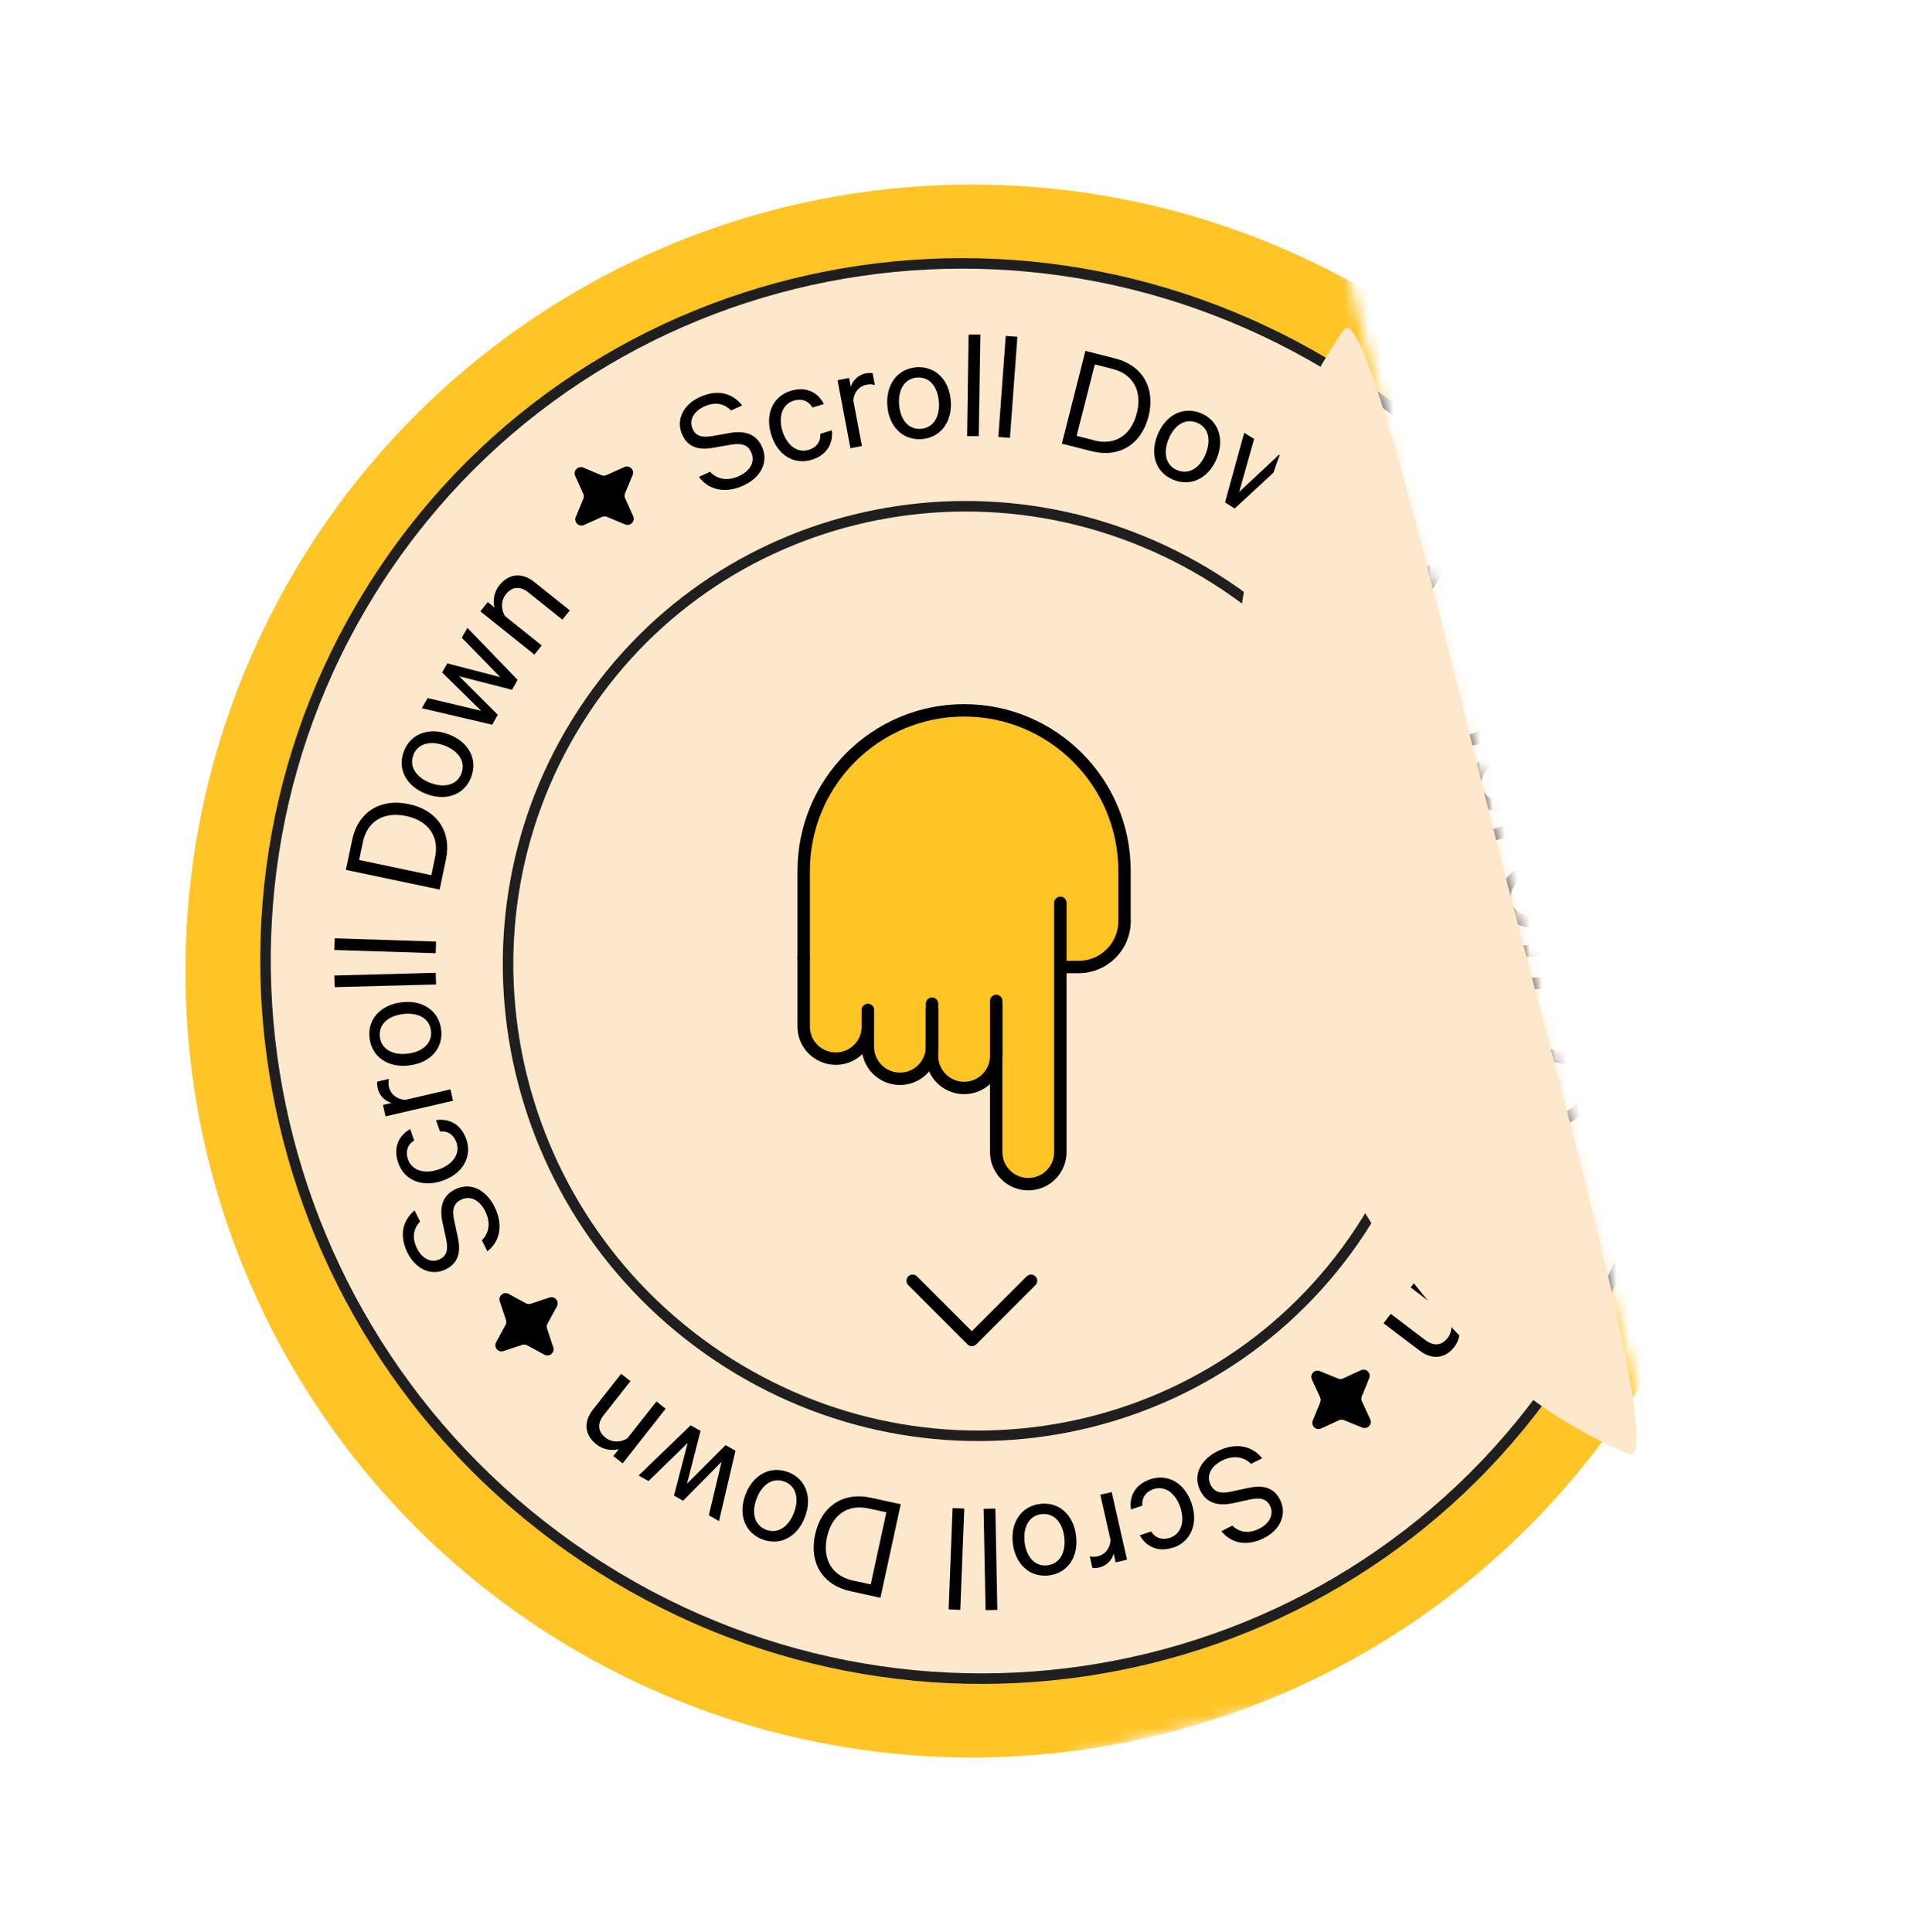
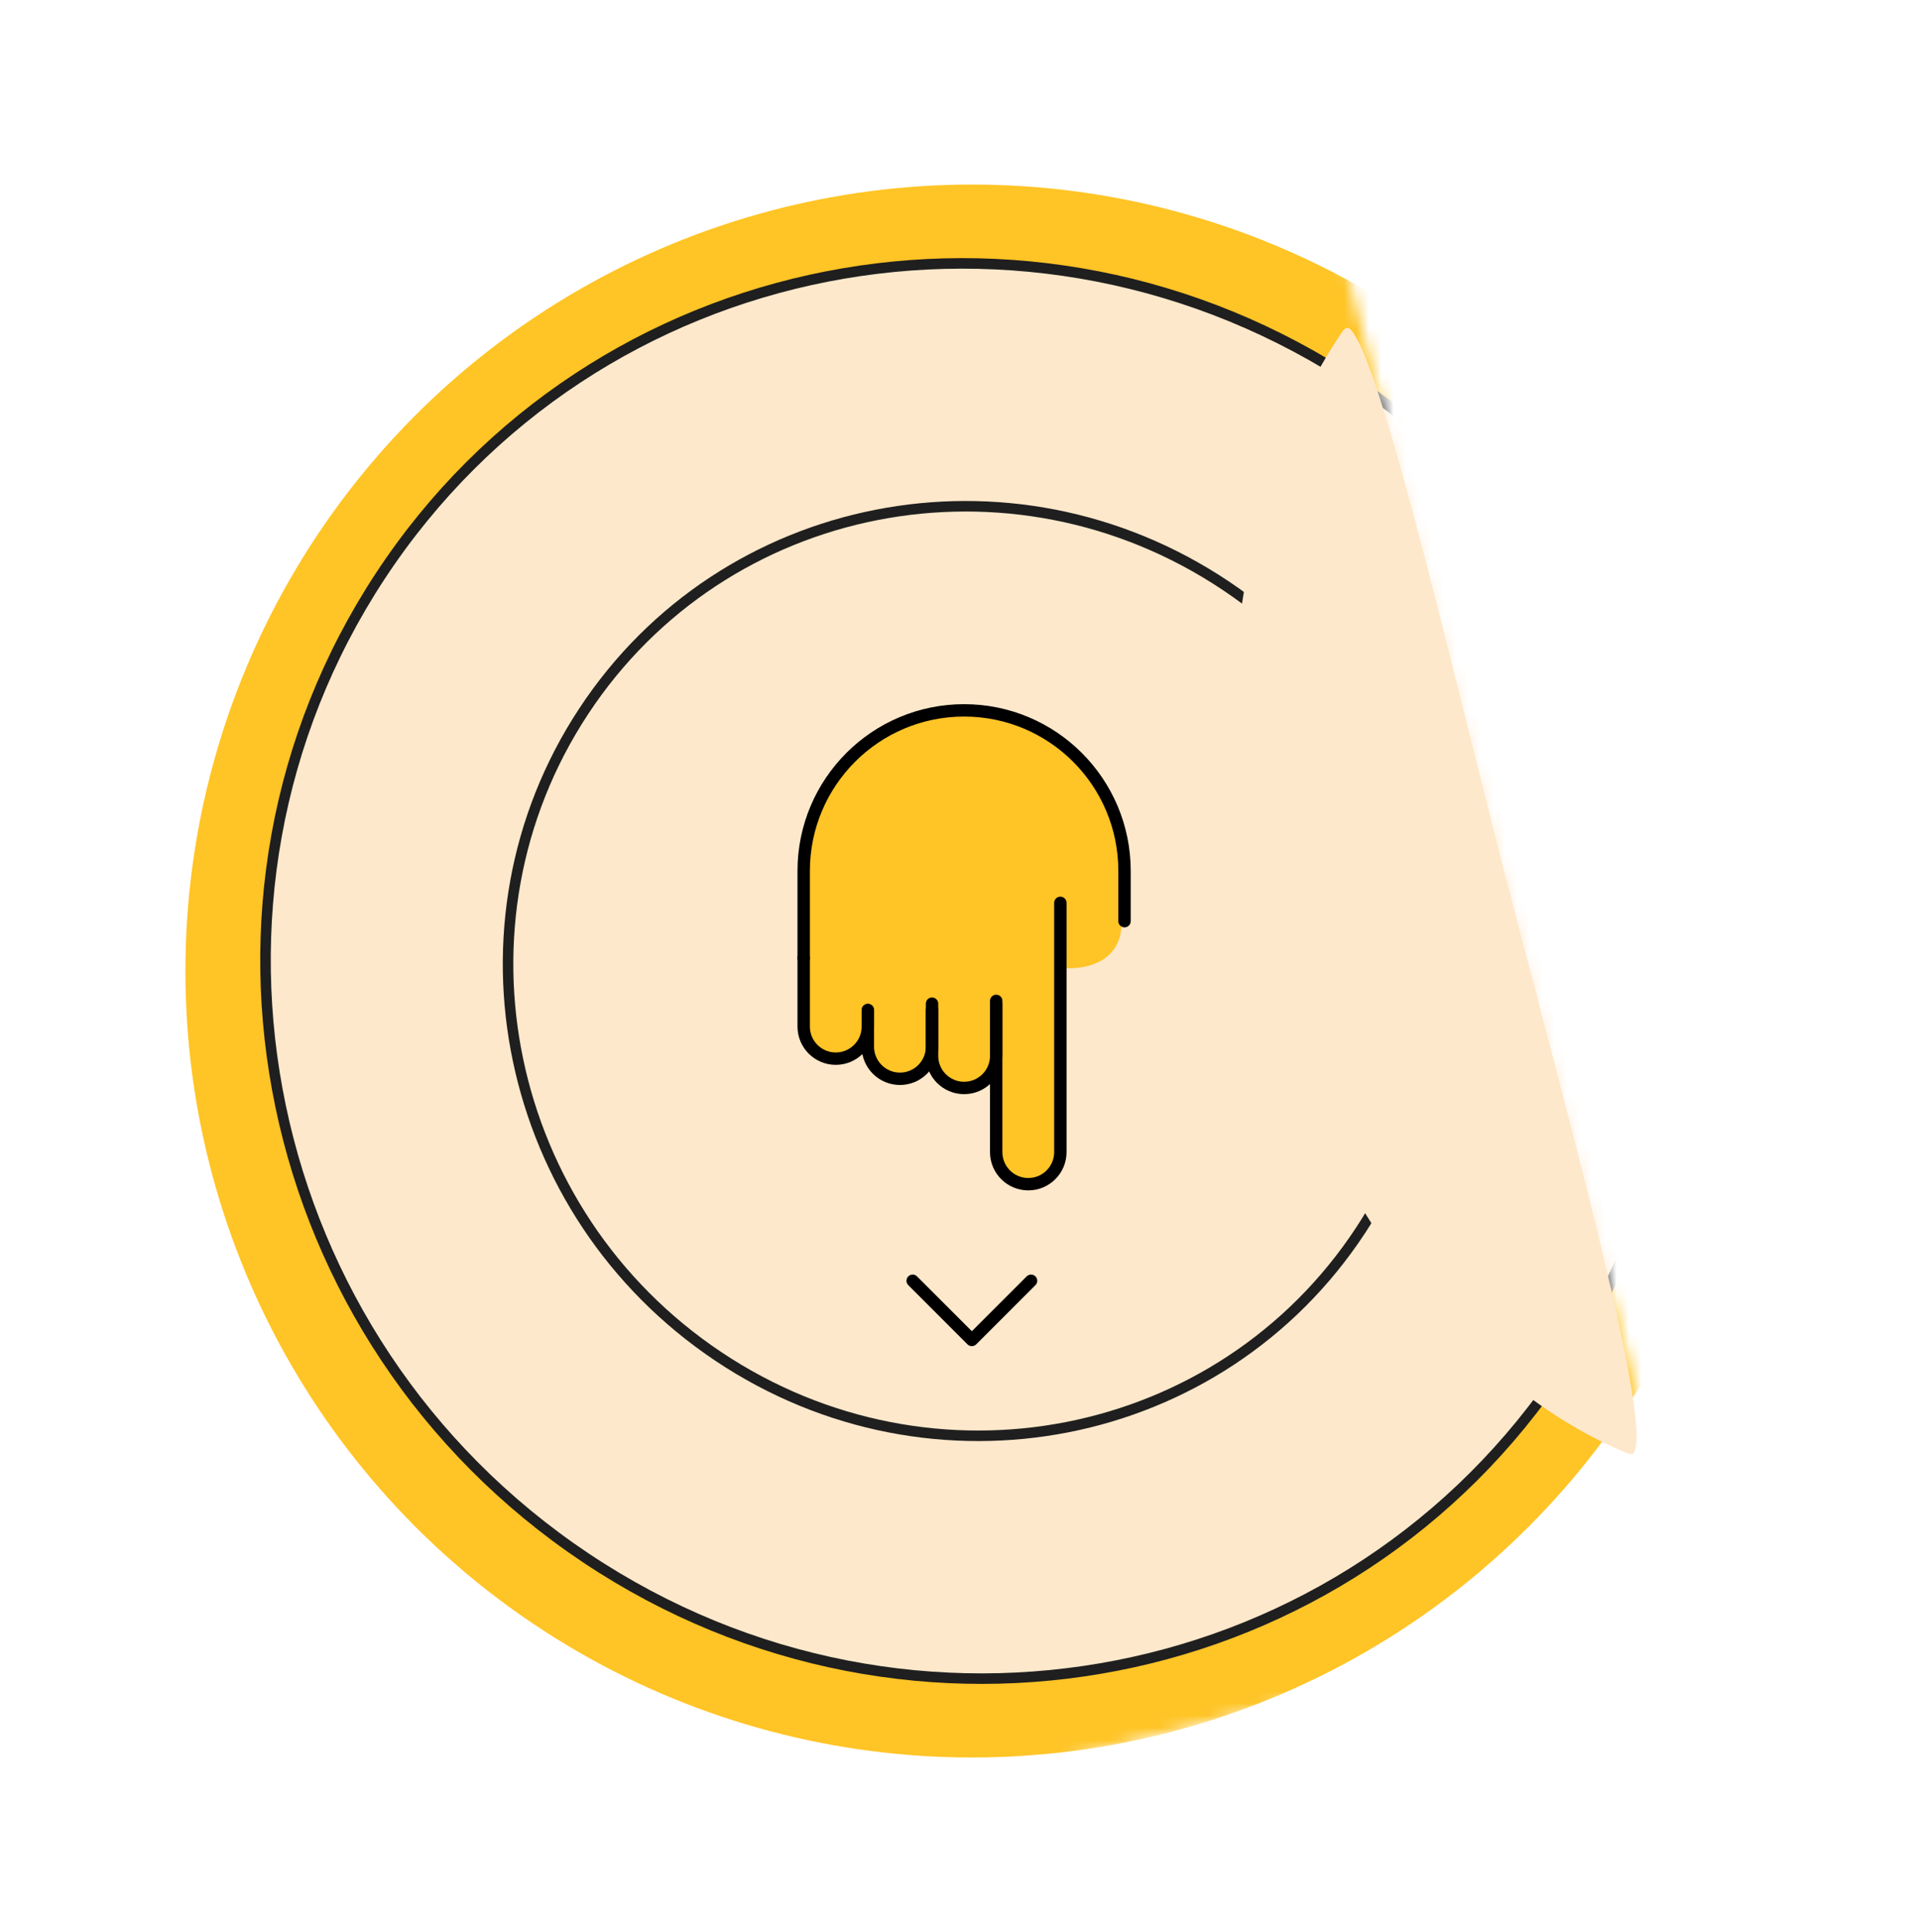
<svg xmlns="http://www.w3.org/2000/svg" width="155" height="156" viewBox="0 0 155 156" fill="none">
  <mask id="mask0_3803_15535" style="mask-type:alpha" maskUnits="userSpaceOnUse" x="-6" y="3" width="143" height="155">
    <rect x="-5.764" y="32.209" width="113.473" height="129.232" transform="rotate(-14.47 -5.764 32.209)" fill="#D9D9D9" />
  </mask>
  <g mask="url(#mask0_3803_15535)">
    <circle cx="78.468" cy="78.402" r="63.5" fill="#FFC425" />
    <path d="M47.288 125.783C73.658 143.413 108.998 136.483 126.218 110.323C143.438 84.153 136.018 48.653 109.648 31.023C83.268 13.393 47.938 20.313 30.718 46.483C13.498 72.653 20.918 108.153 47.288 125.783Z" fill="#FEE8CB" stroke="#1F1F1F" stroke-width="0.85" stroke-miterlimit="10" />
    <path d="M57.994 109.522C75.314 121.102 98.514 116.552 109.824 99.362C121.134 82.172 116.264 58.862 98.944 47.282C81.624 35.702 58.414 40.252 47.114 57.442C35.804 74.622 40.674 97.942 57.994 109.522Z" fill="#FEE8CB" stroke="#1F1F1F" stroke-width="0.85" stroke-miterlimit="10" />
  </g>
  <path d="M73.679 103.411L78.457 108.189L83.236 103.411" stroke="black" stroke-linecap="round" stroke-linejoin="round" />
  <path d="M64.881 83.023V70.8C64.881 66.319 67.448 57.356 77.714 57.356C87.981 57.356 90.548 66.319 90.548 70.8V74.467C90.548 77.889 87.288 78.337 85.659 78.134V93.411C85.659 94.226 85.17 95.856 83.214 95.856C81.259 95.856 80.362 94.226 80.159 93.411V86.078C80.159 86.689 79.67 87.912 77.714 87.912C75.759 87.912 75.27 85.874 75.27 84.856C75.27 85.671 74.781 87.3 72.826 87.3C70.87 87.3 69.974 84.856 69.77 83.634C69.77 84.245 69.281 85.467 67.326 85.467C65.37 85.467 64.881 83.837 64.881 83.023Z" fill="#FFC425" />
  <path d="M90.782 74.377L90.782 70.324C90.782 63.162 84.984 57.356 77.832 57.356C70.679 57.356 64.881 63.162 64.881 70.324L64.881 77.337" stroke="black" stroke-linecap="round" />
-   <path d="M90.782 74.377C90.782 76.421 89.126 78.077 87.082 78.077L85.659 78.077" stroke="black" stroke-linecap="round" />
  <path d="M80.422 80.813L80.422 93.024C80.422 94.455 81.581 95.614 83.012 95.614V95.614C84.442 95.614 85.602 94.455 85.602 93.024L85.602 72.897" stroke="black" stroke-linecap="round" />
  <path d="M75.242 81.037L75.242 85.254C75.242 86.684 76.401 87.844 77.832 87.844V87.844C79.262 87.844 80.422 86.684 80.422 85.254L80.422 81.037" stroke="black" stroke-linecap="round" />
  <path d="M70.061 81.553L70.061 84.514C70.061 85.944 71.221 87.104 72.651 87.104V87.104C74.082 87.104 75.242 85.944 75.242 84.514L75.242 81.553" stroke="black" stroke-linecap="round" />
  <path d="M64.881 77.337L64.881 82.887C64.881 84.318 66.04 85.478 67.471 85.478V85.478C68.901 85.478 70.061 84.318 70.061 82.887L70.061 81.553" stroke="black" stroke-linecap="round" />
  <mask id="mask1_3803_15535" style="mask-type:alpha" maskUnits="userSpaceOnUse" x="-6" y="3" width="143" height="155">
-     <rect x="-5.764" y="32.209" width="113.473" height="129.232" transform="rotate(-14.47 -5.764 32.209)" fill="#D9D9D9" />
-   </mask>
+     </mask>
  <g mask="url(#mask1_3803_15535)">
    <path d="M57.325 38.094C57.945 38.754 58.785 38.834 59.645 38.444C60.565 38.024 60.995 37.284 60.635 36.504C60.385 35.954 59.915 35.744 59.005 35.904L57.595 36.154C56.505 36.354 55.575 36.184 55.085 35.114C54.535 33.924 55.155 32.674 56.485 32.064C57.935 31.394 59.135 31.744 59.915 32.734L59.015 33.144C58.505 32.614 57.775 32.394 56.845 32.824C56.015 33.204 55.595 33.924 55.925 34.644C56.195 35.244 56.715 35.344 57.545 35.204L58.885 34.964C60.135 34.734 61.045 35.054 61.505 36.054C62.085 37.324 61.405 38.564 60.015 39.204C58.615 39.844 57.255 39.624 56.425 38.504L57.345 38.084L57.325 38.094Z" fill="black" />
    <path d="M63.843 31.554C65.053 31.184 66.023 31.654 66.513 32.624L65.583 32.904C65.283 32.364 64.723 32.154 64.083 32.344C63.163 32.624 62.813 33.624 63.163 34.794C63.523 35.964 64.373 36.604 65.283 36.324C65.923 36.134 66.273 35.644 66.223 35.024L67.153 34.744C67.283 35.824 66.733 36.754 65.533 37.124C64.093 37.564 62.753 36.744 62.253 35.074C61.753 33.404 62.413 31.984 63.843 31.554Z" fill="black" />
    <path d="M70.613 31.084C70.443 31.014 70.203 31.004 69.963 31.054C69.383 31.164 68.943 31.644 68.883 32.324L69.583 36.014L68.653 36.194L67.613 30.694L68.543 30.514L68.683 31.234C68.833 30.714 69.283 30.264 69.893 30.144C70.123 30.104 70.333 30.104 70.443 30.134L70.623 31.084H70.613Z" fill="black" />
    <path d="M74.425 35.454C72.895 35.574 71.765 34.464 71.635 32.764C71.505 31.064 72.435 29.784 73.965 29.654C75.485 29.534 76.625 30.644 76.755 32.344C76.895 34.054 75.945 35.324 74.425 35.454ZM74.025 30.484C73.025 30.564 72.485 31.464 72.585 32.684C72.685 33.904 73.355 34.704 74.355 34.624C75.355 34.544 75.895 33.644 75.795 32.424C75.695 31.204 75.025 30.404 74.025 30.484Z" fill="black" />
    <path d="M79.014 35.214H78.074L78.194 27.014L79.144 27.014L79.014 35.214Z" fill="black" />
    <path d="M81.533 35.354L80.593 35.284L81.193 27.124L82.133 27.194L81.533 35.354Z" fill="black" />
    <path d="M87.634 28.334L90.034 28.944C92.234 29.504 93.294 31.334 92.724 33.614C92.144 35.894 90.334 36.994 88.134 36.434L85.724 35.824L87.624 28.334H87.634ZM88.344 35.564C90.044 35.994 91.324 35.124 91.774 33.364C92.224 31.604 91.504 30.214 89.814 29.784L88.384 29.424L86.914 35.194L88.344 35.554V35.564Z" fill="black" />
    <path d="M94.704 38.734C93.284 38.134 92.803 36.634 93.474 35.054C94.144 33.474 95.553 32.774 96.974 33.374C98.374 33.964 98.874 35.474 98.213 37.054C97.543 38.634 96.114 39.324 94.713 38.734H94.704ZM96.644 34.134C95.713 33.744 94.823 34.294 94.353 35.424C93.883 36.554 94.103 37.574 95.034 37.964C95.963 38.354 96.853 37.804 97.323 36.674C97.793 35.544 97.573 34.524 96.644 34.134Z" fill="black" />
    <path d="M102.704 41.374L106.014 38.404L106.794 38.894L102.434 42.774L101.654 42.284L102.914 38.064L99.674 41.054L98.894 40.564L100.444 34.944L101.244 35.444L100.034 39.724L103.264 36.704L103.984 37.154L102.704 41.384V41.374Z" fill="black" />
-     <path d="M108.033 39.894L108.753 40.504L108.293 41.044C108.833 40.924 109.533 41.024 110.083 41.484C111.053 42.304 111.053 43.374 110.273 44.314L107.903 47.114L107.173 46.494L109.443 43.804C109.943 43.204 110.003 42.544 109.353 41.994C108.853 41.574 108.133 41.544 107.593 41.874L105.143 44.774L104.423 44.164L108.033 39.894Z" fill="black" />
    <path d="M117.444 55.874C116.824 56.534 116.794 57.374 117.234 58.214C117.704 59.104 118.474 59.494 119.224 59.094C119.754 58.814 119.944 58.324 119.724 57.434L119.394 56.044C119.134 54.974 119.244 54.024 120.274 53.474C121.434 52.854 122.714 53.394 123.404 54.684C124.154 56.094 123.884 57.314 122.944 58.144L122.474 57.264C122.974 56.724 123.144 55.974 122.664 55.074C122.234 54.264 121.484 53.894 120.784 54.264C120.204 54.574 120.134 55.094 120.324 55.914L120.644 57.244C120.944 58.484 120.684 59.404 119.724 59.924C118.494 60.584 117.214 59.984 116.484 58.624C115.754 57.274 115.894 55.894 116.964 55.004L117.434 55.894L117.444 55.874Z" fill="black" />
    <path d="M124.355 61.944C124.795 63.124 124.395 64.124 123.455 64.674L123.115 63.764C123.635 63.434 123.815 62.854 123.575 62.234C123.245 61.334 122.215 61.054 121.075 61.474C119.935 61.904 119.355 62.794 119.685 63.694C119.915 64.314 120.435 64.644 121.035 64.544L121.375 65.454C120.305 65.654 119.345 65.164 118.905 63.984C118.375 62.584 119.105 61.194 120.735 60.574C122.365 59.964 123.825 60.534 124.355 61.934V61.944Z" fill="black" />
    <path d="M125.264 68.664C125.324 68.494 125.314 68.244 125.254 68.014C125.104 67.444 124.594 67.044 123.914 67.024L120.284 67.964L120.044 67.044L125.454 65.644L125.694 66.554L124.984 66.734C125.504 66.844 125.994 67.264 126.144 67.864C126.204 68.094 126.214 68.304 126.194 68.414L125.254 68.654L125.264 68.664Z" fill="black" />
    <path d="M121.164 72.764C120.934 71.244 121.964 70.044 123.664 69.794C125.354 69.544 126.694 70.384 126.914 71.904C127.144 73.414 126.114 74.624 124.414 74.874C122.724 75.124 121.384 74.274 121.154 72.764H121.164ZM126.094 72.024C125.944 71.024 125.004 70.554 123.804 70.734C122.594 70.914 121.844 71.644 121.984 72.634C122.134 73.634 123.074 74.104 124.274 73.924C125.484 73.744 126.244 73.024 126.094 72.024Z" fill="black" />
    <path d="M121.714 77.344L121.664 76.404L129.844 75.964L129.894 76.904L121.714 77.344Z" fill="black" />
    <path d="M121.753 79.854V78.914L129.943 78.954V79.894L121.753 79.854Z" fill="black" />
    <path d="M129.183 85.434L128.733 87.874C128.323 90.104 126.573 91.294 124.253 90.874C121.933 90.454 120.713 88.714 121.123 86.484L121.573 84.044L129.183 85.434ZM122.013 86.634C121.693 88.354 122.653 89.584 124.433 89.904C126.223 90.234 127.553 89.424 127.873 87.704L128.143 86.254L122.283 85.184L122.023 86.634H122.013Z" fill="black" />
    <path d="M119.274 93.214C119.784 91.764 121.254 91.184 122.864 91.744C124.484 92.304 125.274 93.674 124.764 95.124C124.264 96.564 122.784 97.154 121.174 96.594C119.554 96.024 118.774 94.644 119.274 93.204V93.214ZM123.984 94.864C124.314 93.914 123.704 93.064 122.554 92.654C121.404 92.254 120.394 92.544 120.064 93.494C119.734 94.444 120.344 95.294 121.494 95.704C122.644 96.104 123.654 95.824 123.984 94.864Z" fill="black" />
    <path d="M117.114 101.374L120.294 104.484L119.864 105.294L115.714 101.194L116.144 100.384L120.434 101.364L117.244 98.324L117.674 97.514L123.384 98.704L122.934 99.534L118.584 98.604L121.804 101.634L121.404 102.374L117.094 101.364L117.114 101.374Z" fill="black" />
-     <path d="M118.893 106.594L118.323 107.344L117.763 106.914C117.913 107.444 117.853 108.154 117.423 108.724C116.653 109.734 115.583 109.794 114.613 109.054L111.693 106.844L112.273 106.084L115.073 108.204C115.693 108.674 116.363 108.694 116.873 108.014C117.273 107.494 117.263 106.774 116.903 106.244L113.883 103.954L114.453 103.204L118.913 106.584L118.893 106.594Z" fill="black" />
+     <path d="M118.893 106.594L118.323 107.344L117.763 106.914C117.913 107.444 117.853 108.154 117.423 108.724L111.693 106.844L112.273 106.084L115.073 108.204C115.693 108.674 116.363 108.694 116.873 108.014C117.273 107.494 117.263 106.774 116.903 106.244L113.883 103.954L114.453 103.204L118.913 106.584L118.893 106.594Z" fill="black" />
    <path d="M100.995 118.194C100.355 117.564 99.505 117.504 98.665 117.924C97.765 118.374 97.355 119.134 97.735 119.894C98.005 120.434 98.485 120.634 99.385 120.434L100.785 120.134C101.865 119.904 102.805 120.034 103.335 121.084C103.925 122.254 103.355 123.534 102.045 124.184C100.615 124.904 99.405 124.594 98.595 123.634L99.485 123.184C100.015 123.694 100.755 123.884 101.665 123.424C102.485 123.014 102.875 122.274 102.525 121.574C102.235 120.984 101.705 120.904 100.895 121.074L99.565 121.364C98.315 121.634 97.405 121.354 96.905 120.374C96.275 119.124 96.905 117.864 98.285 117.174C99.655 116.484 101.025 116.654 101.895 117.744L100.995 118.194Z" fill="black" />
    <path d="M94.724 124.944C93.534 125.354 92.544 124.914 92.014 123.964L92.934 123.654C93.254 124.184 93.824 124.374 94.454 124.164C95.364 123.854 95.674 122.844 95.284 121.684C94.884 120.524 94.014 119.924 93.114 120.234C92.484 120.454 92.154 120.954 92.224 121.564L91.304 121.874C91.134 120.804 91.654 119.854 92.844 119.444C94.264 118.954 95.634 119.724 96.194 121.374C96.754 123.014 96.144 124.464 94.734 124.954L94.724 124.944Z" fill="black" />
    <path d="M87.974 125.654C88.144 125.714 88.394 125.714 88.624 125.654C89.204 125.524 89.614 125.034 89.654 124.344L88.824 120.684L89.744 120.474L90.984 125.934L90.064 126.144L89.904 125.434C89.774 125.954 89.344 126.424 88.734 126.564C88.504 126.614 88.294 126.624 88.184 126.594L87.974 125.644V125.654Z" fill="black" />
    <path d="M83.983 121.424C85.513 121.244 86.673 122.324 86.873 124.024C87.073 125.724 86.183 127.034 84.653 127.204C83.133 127.374 81.963 126.304 81.763 124.604C81.563 122.904 82.473 121.594 83.983 121.424ZM84.553 126.384C85.553 126.274 86.053 125.354 85.923 124.134C85.783 122.924 85.083 122.134 84.083 122.254C83.083 122.364 82.583 123.284 82.713 124.504C82.853 125.714 83.553 126.504 84.553 126.384Z" fill="black" />
    <path d="M79.414 121.824L80.354 121.804L80.514 129.984L79.564 130.004L79.404 121.824H79.414Z" fill="black" />
    <path d="M76.903 121.764L77.844 121.804L77.523 129.984L76.584 129.944L76.903 121.764Z" fill="black" />
    <path d="M71.074 129.004L68.654 128.474C66.434 127.994 65.304 126.204 65.804 123.904C66.304 121.604 68.074 120.444 70.294 120.924L72.714 121.454L71.074 129.014V129.004ZM70.114 121.794C68.404 121.424 67.154 122.334 66.764 124.104C66.384 125.874 67.144 127.234 68.854 127.614L70.294 127.924L71.554 122.104L70.114 121.794Z" fill="black" />
-     <path d="M63.623 118.854C65.063 119.404 65.593 120.894 64.983 122.494C64.373 124.094 62.983 124.844 61.543 124.294C60.123 123.754 59.573 122.264 60.183 120.664C60.793 119.064 62.203 118.314 63.623 118.864V118.854ZM61.843 123.514C62.783 123.874 63.653 123.294 64.093 122.144C64.533 121.004 64.273 119.984 63.333 119.624C62.393 119.264 61.523 119.844 61.083 120.994C60.643 122.134 60.903 123.154 61.843 123.514Z" fill="black" />
    <path d="M55.534 116.484L52.354 119.584L51.554 119.134L55.754 115.084L56.554 115.534L55.464 119.794L58.574 116.684L59.374 117.134L58.044 122.814L57.224 122.344L58.254 118.024L55.144 121.174L54.414 120.754L55.524 116.474L55.534 116.484Z" fill="black" />
    <path d="M50.255 118.144L49.515 117.564L49.955 117.004C49.425 117.144 48.715 117.074 48.155 116.624C47.155 115.834 47.115 114.764 47.875 113.804L50.145 110.924L50.895 111.514L48.725 114.274C48.245 114.884 48.215 115.554 48.875 116.074C49.385 116.484 50.105 116.484 50.645 116.134L52.995 113.154L53.735 113.744L50.275 118.144H50.255Z" fill="black" />
    <path d="M38.905 100.134C39.535 99.494 39.595 98.644 39.175 97.804C38.725 96.904 37.965 96.494 37.205 96.874C36.665 97.144 36.465 97.624 36.665 98.524L36.965 99.924C37.195 101.004 37.065 101.944 36.015 102.474C34.845 103.064 33.575 102.494 32.915 101.184C32.195 99.754 32.505 98.544 33.465 97.734L33.915 98.624C33.405 99.154 33.215 99.894 33.665 100.804C34.075 101.624 34.815 102.014 35.515 101.664C36.105 101.374 36.185 100.844 36.015 100.034L35.725 98.704C35.455 97.454 35.735 96.544 36.715 96.044C37.965 95.414 39.225 96.044 39.915 97.424C40.605 98.804 40.435 100.164 39.345 101.034L38.895 100.134H38.905Z" fill="black" />
    <path d="M32.143 93.874C31.733 92.684 32.163 91.694 33.113 91.164L33.433 92.084C32.903 92.404 32.713 92.974 32.933 93.604C33.243 94.504 34.263 94.824 35.413 94.424C36.563 94.024 37.173 93.154 36.853 92.244C36.633 91.614 36.133 91.284 35.523 91.364L35.203 90.444C36.273 90.274 37.223 90.784 37.643 91.974C38.133 93.394 37.373 94.764 35.723 95.334C34.083 95.904 32.633 95.294 32.143 93.884V93.874Z" fill="black" />
    <path d="M31.404 87.124C31.345 87.294 31.345 87.544 31.404 87.774C31.535 88.354 32.035 88.764 32.715 88.804L36.364 87.954L36.575 88.874L31.125 90.134L30.915 89.214L31.625 89.044C31.105 88.924 30.625 88.484 30.494 87.884C30.445 87.654 30.434 87.444 30.454 87.334L31.395 87.114L31.404 87.124Z" fill="black" />
    <path d="M35.614 83.124C35.804 84.654 34.734 85.824 33.034 86.024C31.334 86.234 30.024 85.354 29.834 83.824C29.644 82.314 30.714 81.134 32.414 80.924C34.114 80.714 35.424 81.604 35.614 83.124ZM30.664 83.724C30.784 84.724 31.714 85.224 32.924 85.074C34.134 84.924 34.914 84.224 34.794 83.224C34.674 82.224 33.754 81.724 32.534 81.874C31.324 82.024 30.544 82.724 30.664 83.724Z" fill="black" />
    <path d="M35.174 78.544L35.204 79.484L27.024 79.704L26.994 78.764L35.174 78.544Z" fill="black" />
    <path d="M35.204 76.024L35.174 76.964L26.994 76.704L27.024 75.764L35.204 76.024Z" fill="black" />
    <path d="M27.923 70.234L28.433 67.804C28.903 65.584 30.683 64.434 32.993 64.924C35.303 65.404 36.473 67.174 36.003 69.394L35.493 71.824L27.923 70.234ZM35.123 69.224C35.483 67.514 34.563 66.264 32.783 65.884C31.003 65.514 29.653 66.284 29.293 67.994L28.993 69.434L34.823 70.664L35.123 69.224Z" fill="black" />
    <path d="M38.043 62.734C37.503 64.174 36.013 64.714 34.413 64.104C32.813 63.494 32.053 62.104 32.603 60.664C33.143 59.234 34.633 58.684 36.233 59.294C37.833 59.904 38.583 61.304 38.043 62.724V62.734ZM33.373 60.964C33.013 61.904 33.603 62.774 34.743 63.214C35.883 63.644 36.903 63.384 37.253 62.444C37.613 61.504 37.023 60.634 35.883 60.194C34.743 59.764 33.723 60.024 33.363 60.964H33.373Z" fill="black" />
    <path d="M40.384 54.674L37.284 51.494L37.734 50.694L41.784 54.894L41.334 55.694L37.074 54.604L40.184 57.714L39.734 58.514L34.054 57.184L34.524 56.364L38.844 57.394L35.694 54.294L36.114 53.564L40.394 54.674H40.384Z" fill="black" />
    <path d="M38.783 49.354L39.373 48.614L39.923 49.054C39.783 48.524 39.863 47.814 40.313 47.254C41.113 46.264 42.183 46.234 43.133 46.994L46.003 49.284L45.403 50.034L42.653 47.834C42.043 47.344 41.373 47.314 40.843 47.974C40.433 48.484 40.423 49.204 40.773 49.744L43.733 52.114L43.143 52.854L38.773 49.354H38.783Z" fill="black" />
    <path d="M115.988 45.515C116.43 45.414 116.768 45.907 116.514 46.282L115.623 47.601C115.546 47.716 115.519 47.858 115.55 47.992L115.906 49.543C116.007 49.986 115.515 50.323 115.139 50.069L113.82 49.179C113.705 49.101 113.564 49.075 113.429 49.106L111.878 49.461C111.436 49.563 111.098 49.07 111.352 48.694L112.242 47.376C112.32 47.261 112.346 47.119 112.315 46.984L111.96 45.433C111.858 44.991 112.351 44.653 112.727 44.907L114.045 45.798C114.16 45.875 114.302 45.902 114.437 45.871L115.988 45.515Z" fill="black" />
    <path d="M110.612 114.591C110.803 115.003 110.39 115.435 109.97 115.264L108.496 114.663C108.368 114.61 108.224 114.614 108.098 114.672L106.653 115.338C106.241 115.528 105.81 115.115 105.981 114.695L106.582 113.222C106.634 113.094 106.631 112.949 106.573 112.824L105.907 111.379C105.717 110.967 106.129 110.535 106.549 110.706L108.023 111.307C108.151 111.36 108.295 111.356 108.421 111.298L109.866 110.632C110.278 110.442 110.709 110.855 110.538 111.275L109.937 112.748C109.885 112.876 109.888 113.021 109.946 113.146L110.612 114.591Z" fill="black" />
    <path d="M47.086 37.756C46.667 37.581 46.25 38.01 46.437 38.423L47.091 39.874C47.148 40 47.15 40.144 47.096 40.272L46.483 41.74C46.308 42.158 46.736 42.575 47.15 42.389L48.6 41.734C48.727 41.678 48.871 41.675 48.998 41.729L50.467 42.343C50.885 42.517 51.302 42.089 51.115 41.676L50.461 40.225C50.404 40.099 50.402 39.955 50.456 39.827L51.069 38.359C51.244 37.94 50.816 37.524 50.402 37.71L48.952 38.364C48.825 38.421 48.681 38.423 48.553 38.37L47.086 37.756Z" fill="black" />
-     <path d="M44.362 104.765C44.792 104.622 45.176 105.08 44.959 105.478L44.198 106.876C44.132 106.997 44.119 107.141 44.163 107.273L44.665 108.782C44.808 109.213 44.35 109.596 43.952 109.379L42.554 108.619C42.433 108.553 42.289 108.54 42.157 108.583L40.648 109.086C40.217 109.229 39.834 108.771 40.051 108.372L40.811 106.975C40.877 106.853 40.89 106.709 40.847 106.578L40.344 105.068C40.201 104.638 40.659 104.254 41.058 104.471L42.455 105.232C42.577 105.298 42.721 105.311 42.852 105.267L44.362 104.765Z" fill="black" />
  </g>
  <g filter="url(#filter0_d_3803_15535)">
    <path d="M131.895 113.299C131.787 113.455 131.574 113.424 131.398 113.352C117.111 107.459 104.789 90.553 100.807 68.994C97.494 51.053 100.727 34.058 108.383 22.747C108.531 22.528 108.781 22.379 108.977 22.557C111.366 24.721 117.035 49.233 121.147 65.238C125.768 83.228 133.56 110.9 131.895 113.299Z" fill="#FEE8CB" />
  </g>
  <defs>
    <filter id="filter0_d_3803_15535" x="85.513" y="12.478" width="60.612" height="118.933" filterUnits="userSpaceOnUse" color-interpolation-filters="sRGB">
      <feFlood flood-opacity="0" result="BackgroundImageFix" />
      <feColorMatrix in="SourceAlpha" type="matrix" values="0 0 0 0 0 0 0 0 0 0 0 0 0 0 0 0 0 0 127 0" result="hardAlpha" />
      <feOffset dy="4" />
      <feGaussianBlur stdDeviation="7" />
      <feComposite in2="hardAlpha" operator="out" />
      <feColorMatrix type="matrix" values="0 0 0 0 0 0 0 0 0 0 0 0 0 0 0 0 0 0 0.45 0" />
      <feBlend mode="normal" in2="BackgroundImageFix" result="effect1_dropShadow_3803_15535" />
      <feBlend mode="normal" in="SourceGraphic" in2="effect1_dropShadow_3803_15535" result="shape" />
    </filter>
  </defs>
</svg>